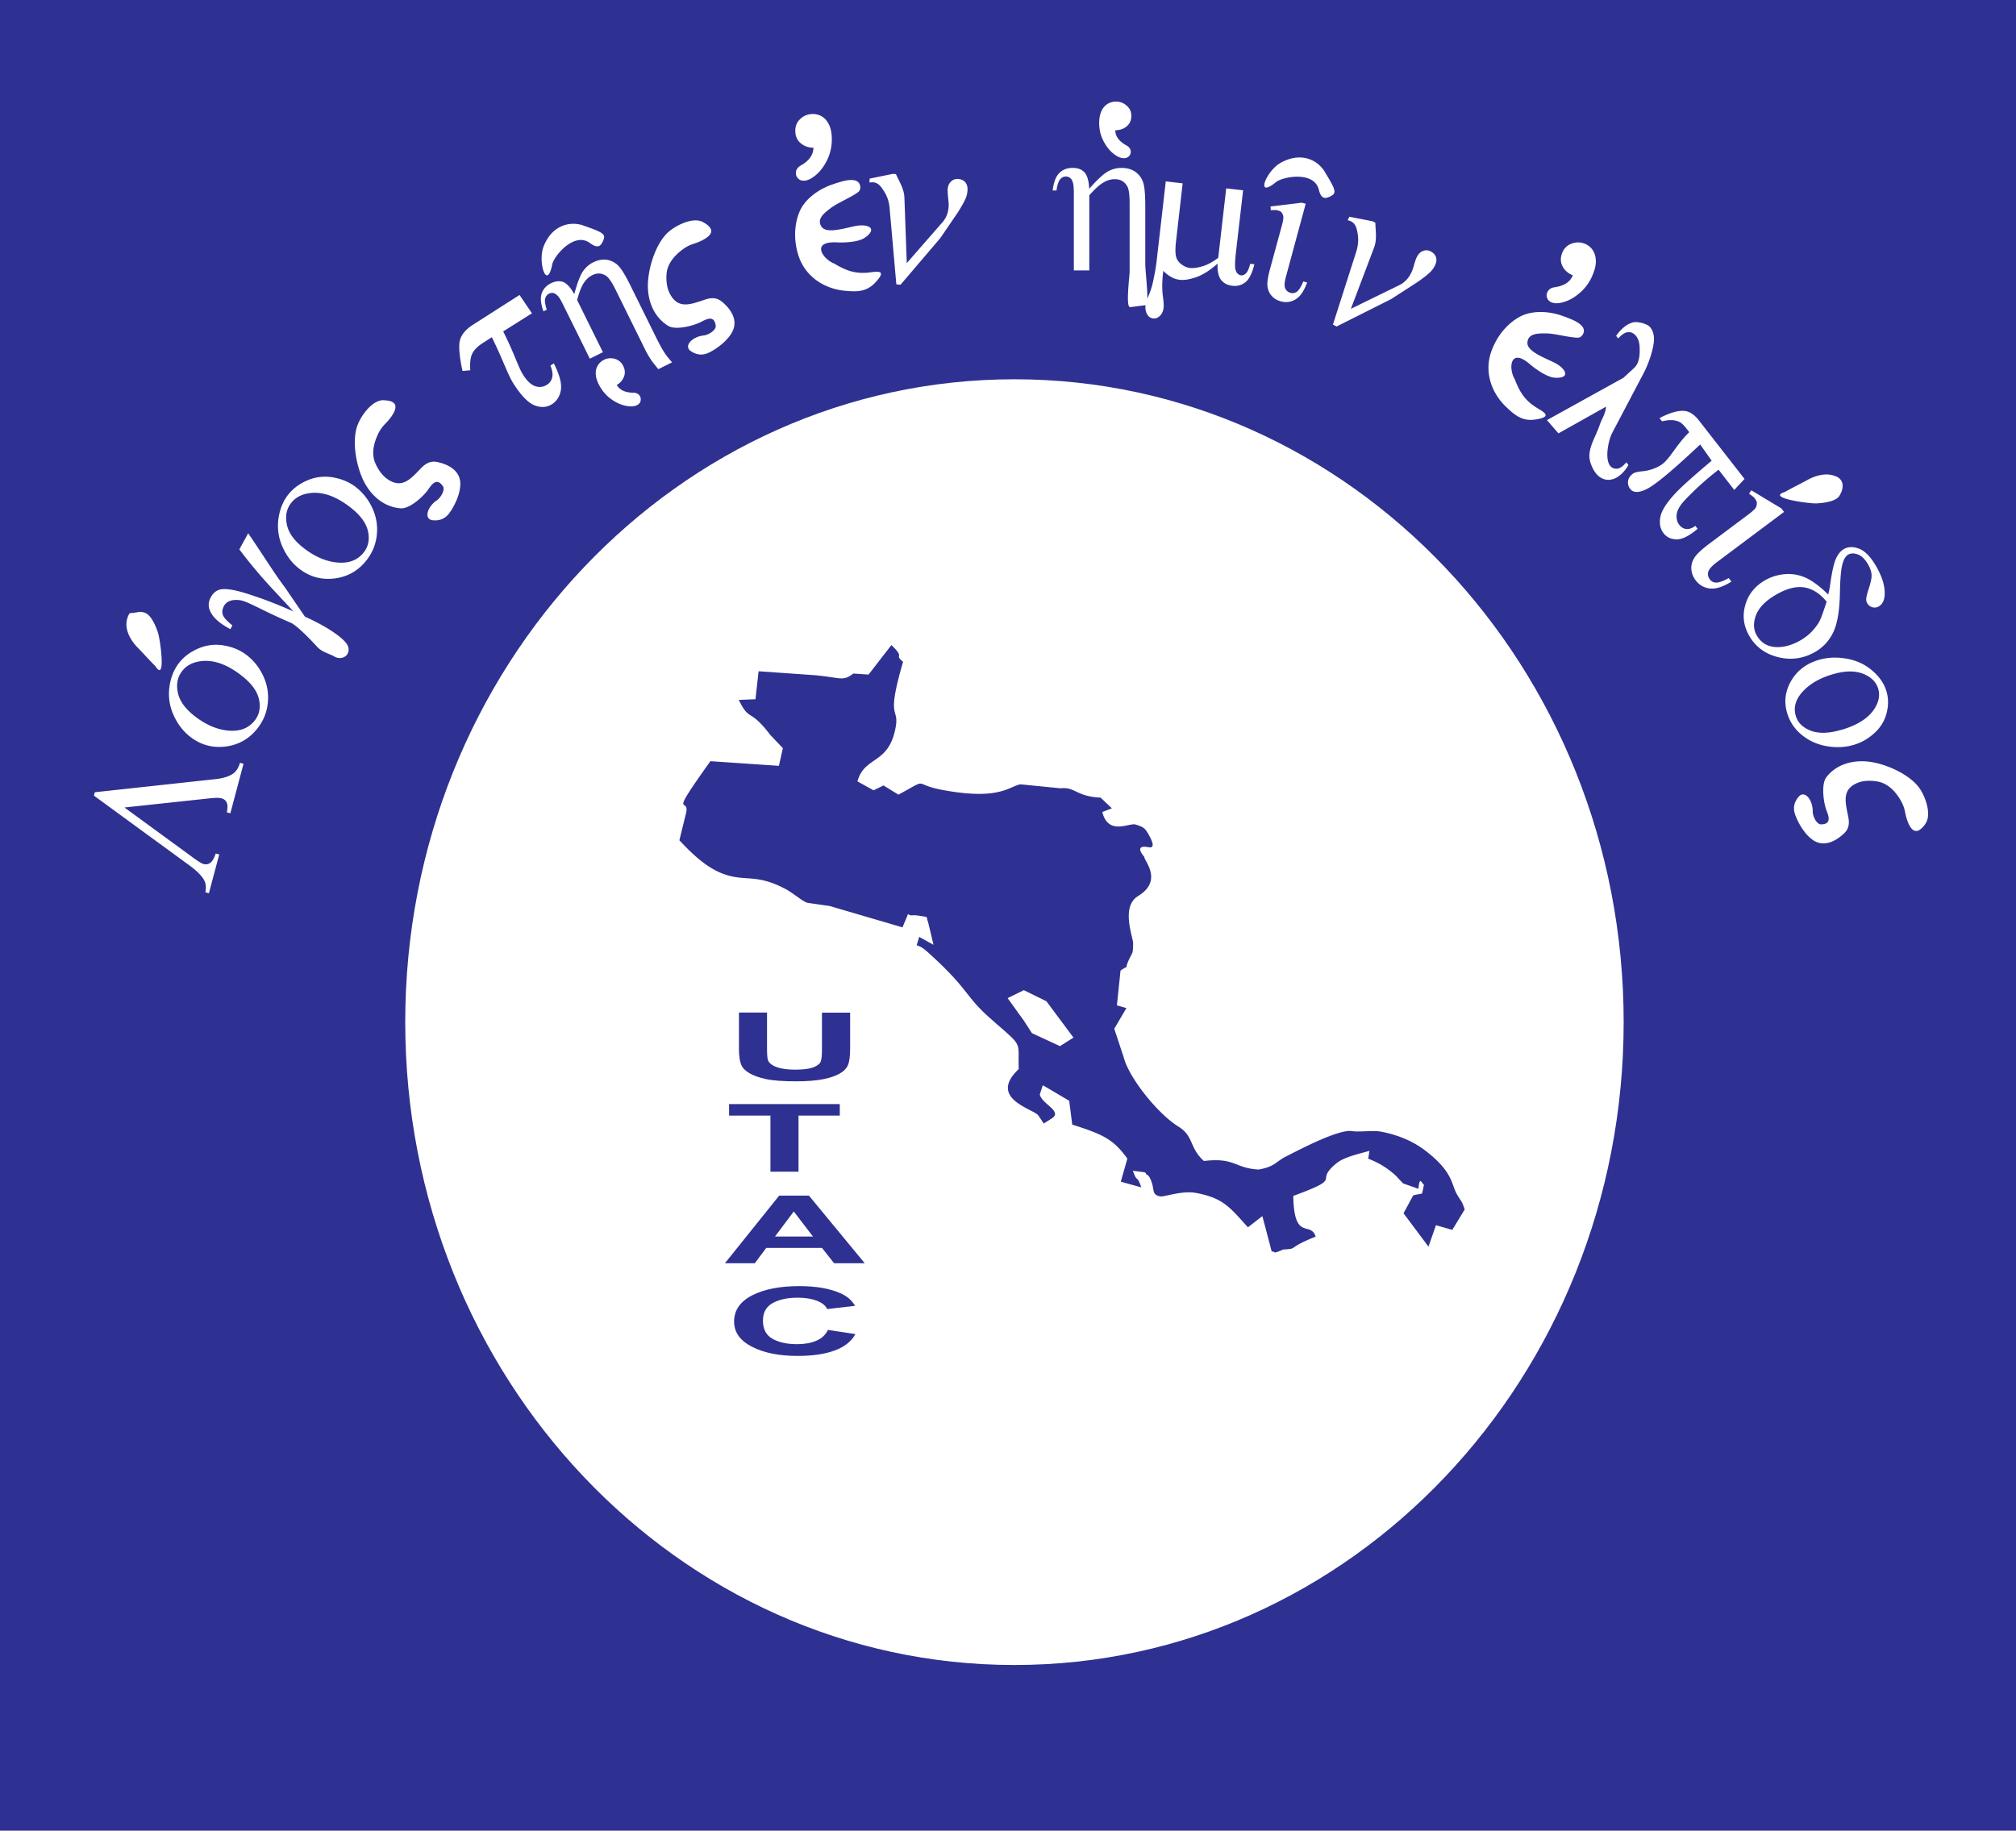
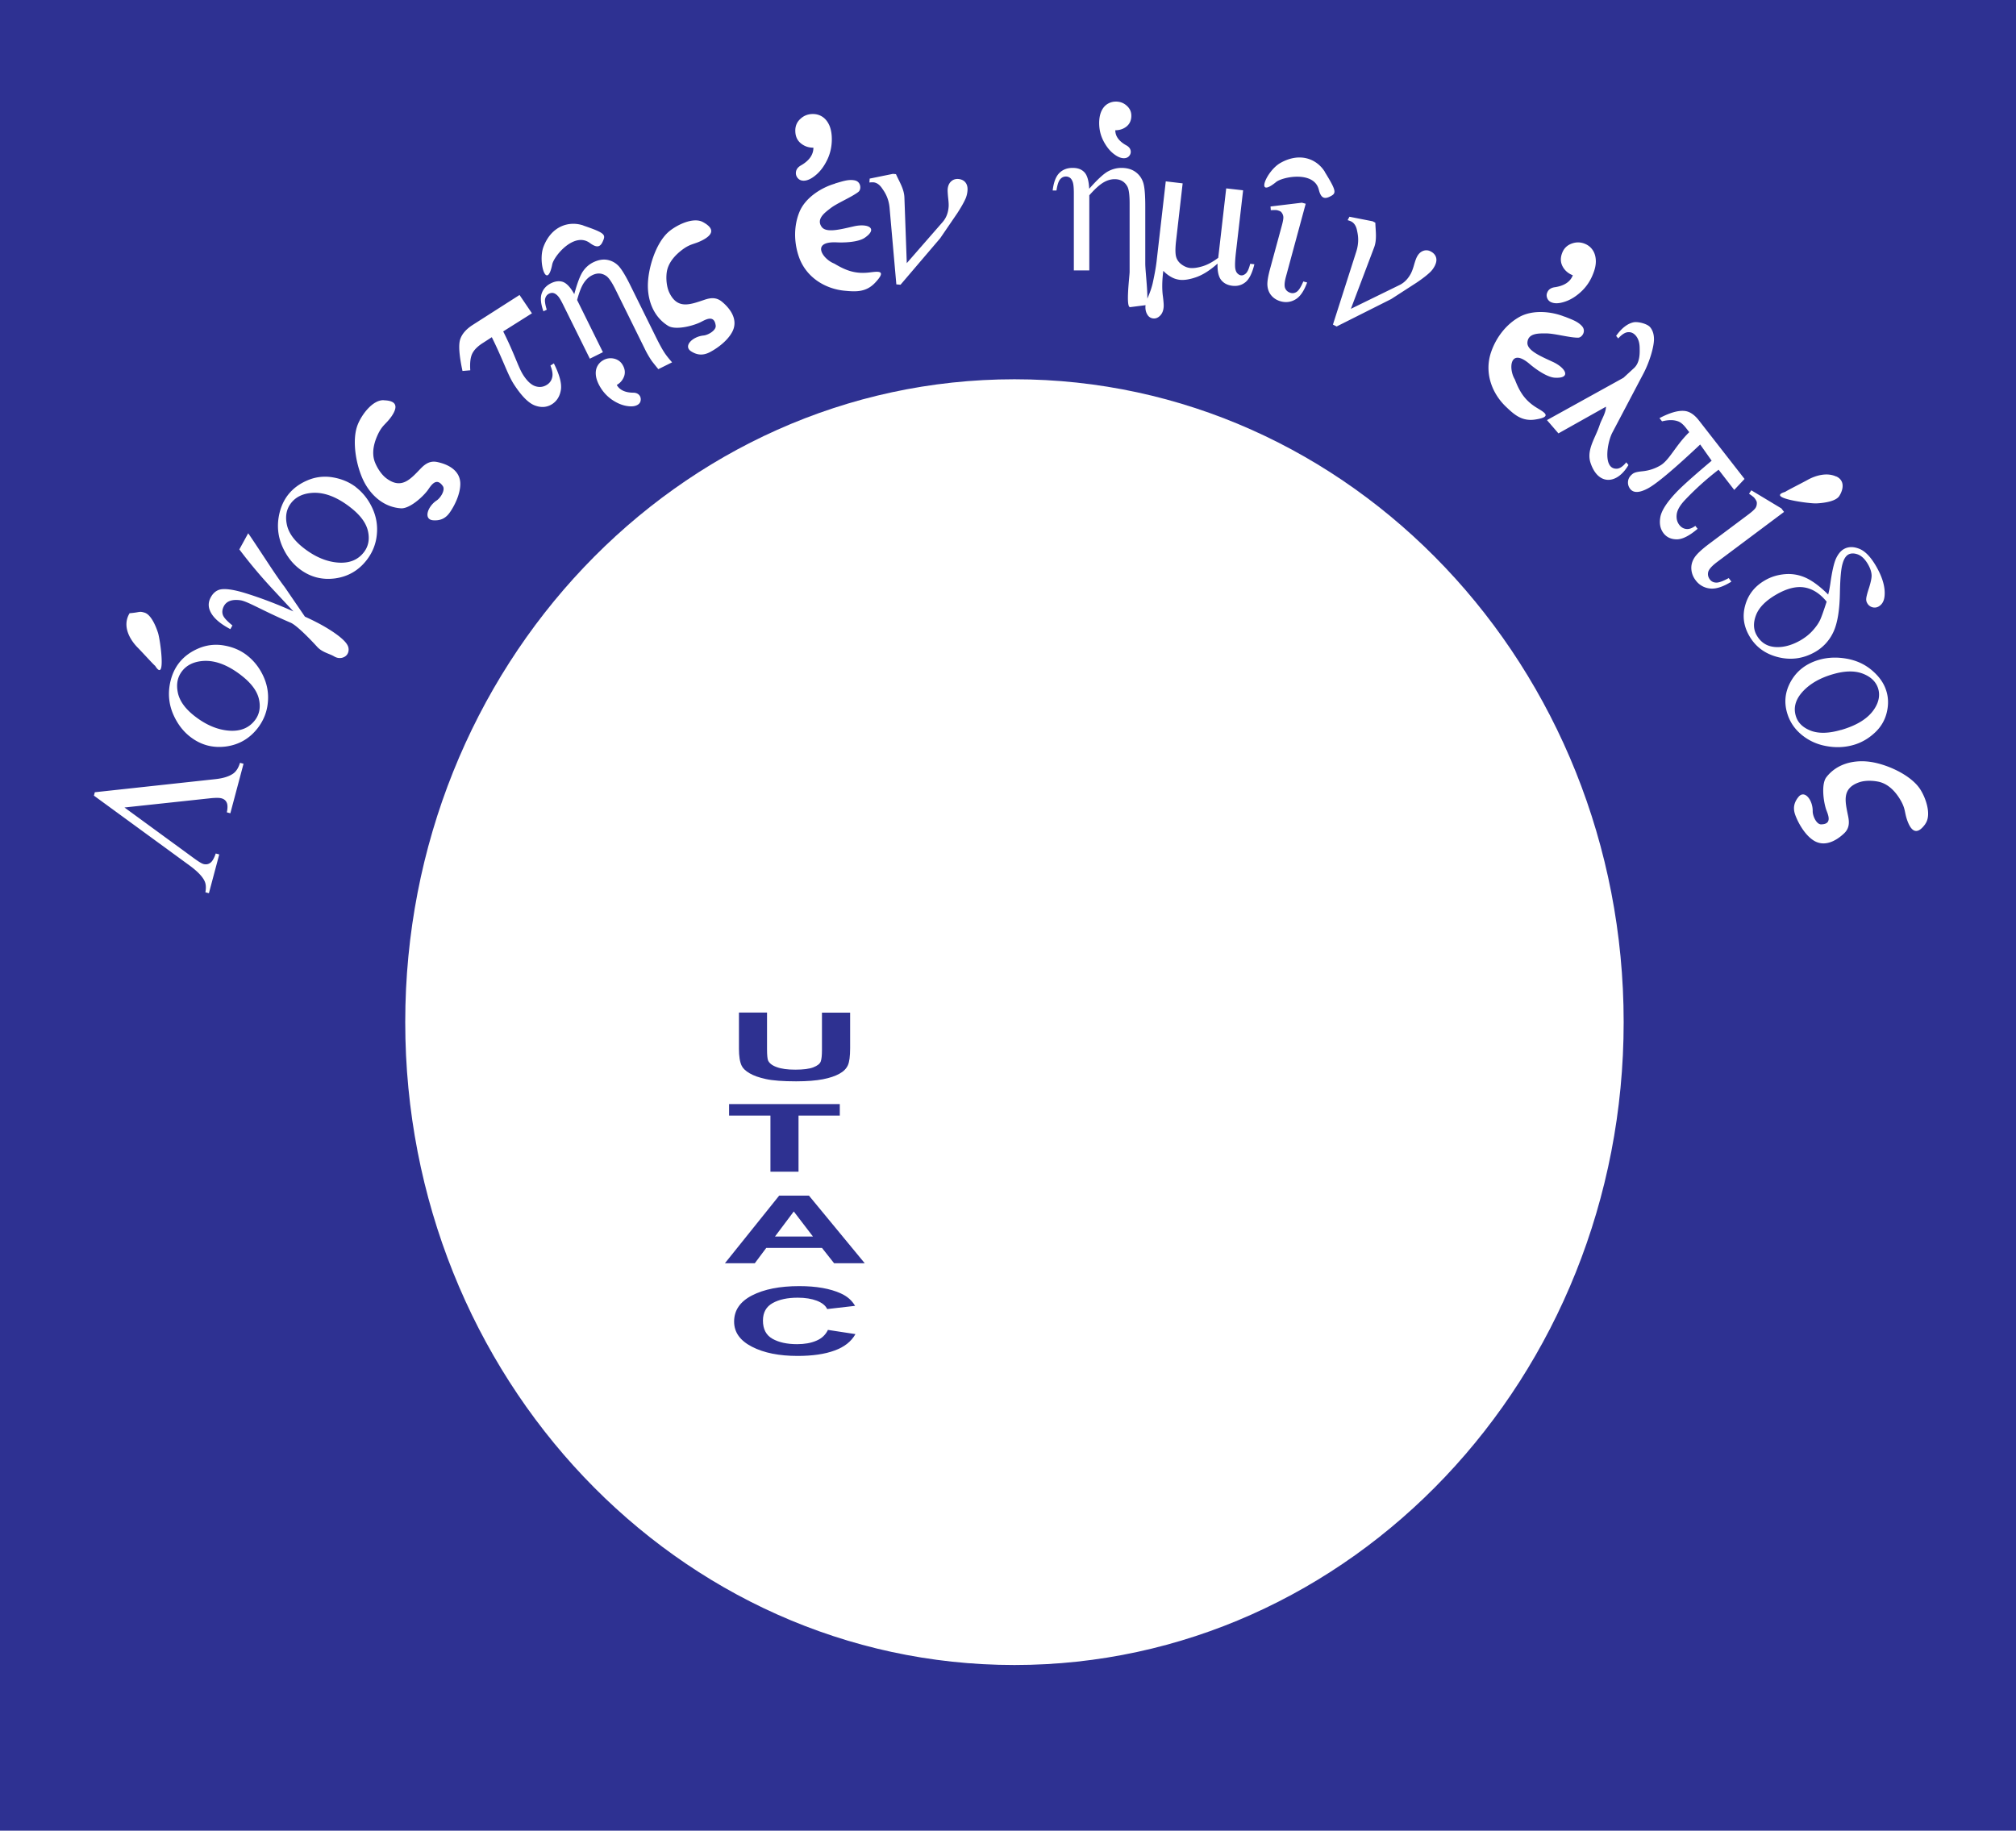
<svg xmlns="http://www.w3.org/2000/svg" data-bbox="0 0 212.5 193" viewBox="0 0 212.5 193" data-type="ugc">
  <g>
    <path fill="#2e3192" d="M212.5 0v193H0V0z" />
    <path fill="#ffffff" d="M171.43 107.76c0 37.589-28.878 68.06-64.5 68.06s-64.5-30.471-64.5-68.06 28.878-68.06 64.5-68.06 64.5 30.471 64.5 68.06" />
    <path fill="none" stroke="#2e3191" stroke-miterlimit="22.93" stroke-width=".57" d="M171.43 107.76c0 37.589-28.878 68.06-64.5 68.06s-64.5-30.471-64.5-68.06 28.878-68.06 64.5-68.06 64.5 30.471 64.5 68.06z" />
-     <path d="m110.3 105.56-2.38-1.17-1.71.84 1.71 2.37.85 1.32 2.96 1.37 1.42-.9zm38.63 20.5c.08-.1.93-.19.96-.24.03-.04.17-.78.21-.92-.25-.1-.44-1.03-.59.43l-1.62-.57-.75-.8a8.7 8.7 0 0 0-2.92-1.8l.13-.83c-.99.29-2.64.63-3.45 1.29-2.58 2.1.99 1.41-4.58 3.46.08 4.85 1.81 2.59 2.36 4.29-3.21 1.29-1.72 1.26-3.42 1.36l-.54.23c-.7.19 0 .07-.68-.03l-.37-1.42-.61-2.3-1.52 1.18c-1.92-2.13-2.62-3.1-5.51-3.63-1.45-.26-3.34.45-3.75.37-.85-.17-.61-.65-.86-1.41-.36-1.1-.6-.77-.63-1-.01-.08-.1-.08-.14-.13l-1.24-.16c.54 1.46.36.25.89 1.75l-2.16-.6.69-2.43c-1.53-2.14-2.7-2.58-5.81-3.59l-.32-2.51-2.78-1.64-.32.97c.2 1.01 2.47 1.79 1.25 2.54l-.83.53-.57-.85c-.49-.69-5.38-1.77-2.07-4.89-.1-3.17.57-2.18-3.09-5.43-2.63-2.33-2.13-2.98-6.57-6.96-1.32-1.18-1.21-.03-.84-1.55l1.52.84-.59-2.46c-.02-.06-.08-.12-.08-.25 0-.12-.05-.16-.09-.24l-.98-.15c-.81-.06-.51.1-.95-.14l-.58 1.4-7.67-2.25-2.36-.34c-.65-.23-1.43-1-2.37-1.49-3.2-1.67-4.25-.64-6.72-1.65-1.86-.76-3.42-2.42-4.4-3.45l.64-2.61c.7-2.42-2.18 1.02 2.63-5.73l7.22.49.42-1.86-1.32-1.39c-2.26-2.96-2.13-1.29-3.33-3.7l1.76-.07.33-2.95 5.71.4c2.89.22 3.13.74 4.27-.16l1.61.11 2.41-3.11c1.54 1.46.2.92 1.23 1.76-1.91 6.54-.28 4.57-.83 7.15-.78 3.7-3.24 2.79-3.98 5.46l1.7.94 1.05-.51 1.57.97c3.37-1.82 1.38-1.11 4.58-.51 6.08 1.15 7.06-.36 8.28-.58l4.24.42c1.52-.18 1.64.87 4.21.98l1.19 1.13-1.01.39c.64 2.52 2.82 1.11 3.51 1.32.72.22.95.35 1.24.83.63 1.03.8 1.69.13 1.56-1.42-.27-.79.64-.44 1.03-.14.26 2.07 2.46-.67 4.12-1.85 1.12-.51 4.36-.52 4.99-.02 1.17-.06.89-.44 1.71-.63 1.38.28.33-.89 1.16l-.38 3.66 1 .29-1.28 2.18 1 3.02c.55 2.16 3.62 5.98 5.76 7.29 1.65 1.01 1.13 2.24 2.69 3.63 3.31-.39 3.21.76 5.76.9 1.71-.29 1.81-.83 2.88-1.37 1.58-.8 5.59-2.91 6.98-2.68.74.12 2.18-.1 3 .05 2.16.39 3.73 1.24 4.75 2.03 2.96 2.28 2.67 3.53 3.34 4.65.46.77.47.61.78 1.53l-1.31 2.15-1.72-.49-.79 2.26-2.63-3.52.98-1.81Z" fill="#2e3191" fill-rule="evenodd" />
    <path d="m87.3 140.21 2.87.44c-.44.78-1.17 1.36-2.2 1.73-1.02.38-2.33.57-3.9.57-1.95 0-3.55-.32-4.81-.97s-1.88-1.53-1.88-2.65q0-1.785 1.89-2.76c1.26-.65 2.92-.98 4.98-.98 1.8 0 3.26.26 4.38.77.67.3 1.17.74 1.5 1.31l-2.94.34c-.17-.37-.53-.66-1.09-.88-.55-.21-1.22-.32-2.01-.32-1.09 0-1.97.19-2.65.57s-1.02.99-1.02 1.84c0 .9.33 1.54 1 1.92s1.54.57 2.6.57c.79 0 1.47-.12 2.04-.37.57-.24.97-.63 1.22-1.15m-1.59-9.83-2.02-2.64-1.98 2.64h4.01Zm5.46 2.82h-3.23l-1.28-1.62h-5.87l-1.21 1.62h-3.15l5.72-7.13h3.14zm-9.94-9.65v-5.92h-4.36v-1.21h11.67v1.21h-4.35v5.92H81.2Zm-3.33-16.78h2.97v3.86c0 .61.04 1.01.11 1.19.13.29.43.53.91.7.48.18 1.13.27 1.96.27s1.48-.08 1.91-.25.68-.37.77-.61.13-.65.13-1.21v-3.94h2.97v3.74c0 .86-.08 1.46-.24 1.81s-.45.65-.89.89c-.43.24-1.01.44-1.73.58s-1.67.22-2.83.22c-1.4 0-2.47-.08-3.19-.24-.73-.16-1.3-.36-1.72-.61s-.7-.51-.83-.79c-.2-.41-.29-1.01-.29-1.81v-3.8Z" fill="#2e3191" />
    <path d="M164.93 33.38c.73.3 1.36.49 1.82 1 .48.53 0 1.22-.41 1.22h-.08c-.96-.03-2.42-.45-3.29-.45-.73 0-1.92-.06-1.97.98-.04.84 1.47 1.46 2.72 2.04 1.35.64 1.92 1.75.17 1.65-.85-.05-2.09-.96-2.66-1.45-2.09-1.78-2.24.51-1.56 1.62.48 1.25 1.01 2.17 2.22 2.94.76.48 1.91 1-.07 1.3-1.39.21-2.2-.51-3.05-1.32-1.48-1.39-2.38-3.61-1.57-5.87.54-1.52 1.58-2.84 2.91-3.6 1.46-.84 3.5-.59 4.81-.05m-25.27-15.27c-.84-1.36-2.62-2.1-4.67-.95-1.51.84-2.73 3.86-.47 2.02.69-.56 4-1.2 4.5.8.2.81.52 1.05 1.14.75.71-.35.8-.5-.5-2.6Zm2.72 14.45 5.15-2.52c.61-.3.97-.79 1.2-1.22.1-.2.21-.48.31-.83q.195-.69.33-.93c.16-.31.38-.52.65-.62s.54-.08.8.06c.29.15.48.36.56.63s.03.55-.13.88c-.13.25-.28.46-.46.64-.33.32-.81.7-1.45 1.13l-2.69 1.74-5.75 2.89-.39-.2 2.46-7.69c.36-1.13.14-1.92.08-2.23-.09-.47-.3-.79-.61-.95-.09-.05-.22-.09-.38-.14l.19-.36 2.45.48.28.15c.02.84.19 1.77-.13 2.61l-2.46 6.5Zm60.57 54.29c.69-.96.04-2.79-.57-3.7-1.02-1.52-3.65-2.68-5.47-2.87-1.66-.17-3.34.29-4.39 1.65-.52.67-.34 2.4-.04 3.35.15.47.78 1.61-.52 1.62-.49 0-.89-.9-.88-1.39.02-1.16-.85-2.3-1.5-1.5-.48.59-.6 1.19-.33 1.92.33.88.98 2 1.81 2.59 1.14.82 2.4.21 3.33-.67.54-.51.57-1.1.43-1.79-.31-1.55-.71-2.93 1.14-3.59.74-.26 1.66-.16 2.13-.05.61.15 1.41.58 2.15 1.76.68 1.1.47 1.4.84 2.39.59 1.55 1.3 1.09 1.88.28Zm-9.39-36.62c-1-.47-2.21-.1-3.03.36-.5.28-2.31 1.19-2.33 1.25-2.16.63 2.53 1.26 3.28 1.22 1-.05 2.08-.26 2.41-.79.45-.72.57-1.63-.32-2.05ZM13.66 64.65c-.82 1.35.03 2.79.86 3.63.41.41 1.77 1.91 1.83 1.91 1.19 1.91.54-2.78.3-3.49-.31-.95-.81-1.93-1.41-2.11s-.45-.03-1.59.06Zm47.83-40.88c-1.52-.51-3.36.05-4.2 2.24-.62 1.61.35 4.71.92 1.86.18-.88 2.32-3.47 3.97-2.25.68.5 1.07.48 1.35-.15.33-.73.3-.89-2.04-1.69ZM65 40.59c.38-.21.63-.51.78-.9.14-.38.1-.79-.14-1.2-.2-.36-.51-.58-.91-.68-.41-.09-.79-.04-1.15.17-.27.15-.48.37-.62.64s-.19.59-.15.95q.06.54.42 1.17c.32.56.74 1.02 1.25 1.38.52.36 1.03.58 1.53.67.51.09.9.06 1.18-.1q.27-.15.33-.42c.04-.18.02-.34-.06-.5-.13-.23-.36-.36-.67-.37-.87 0-1.47-.27-1.78-.82Zm100.78-11.57c-.48-.19-.84-.5-1.07-.93s-.25-.91-.04-1.44c.18-.46.5-.78.97-.96s.93-.18 1.39 0c.35.14.63.35.84.66.21.3.32.67.34 1.1s-.08.92-.3 1.45c-.28.72-.7 1.34-1.25 1.85s-1.12.86-1.7 1.05c-.59.2-1.05.22-1.41.08a.77.77 0 0 1-.46-.44c-.08-.2-.09-.4 0-.6.12-.3.36-.48.73-.55 1.03-.14 1.7-.56 1.97-1.28Zm-48.2-15.29c.45 0 .85-.14 1.17-.4.33-.27.5-.65.5-1.13 0-.42-.16-.77-.49-1.06-.32-.29-.7-.43-1.14-.43-.33 0-.63.09-.9.26s-.48.43-.63.76c-.15.34-.23.75-.23 1.24 0 .66.14 1.27.43 1.85.29.57.64 1.03 1.05 1.36.42.34.79.5 1.13.5.21 0 .39-.07.52-.2.13-.14.2-.29.2-.47q0-.405-.42-.66c-.8-.43-1.21-.97-1.21-1.62Zm-31.85 1.84c-.52 0-.96-.16-1.34-.48s-.56-.76-.56-1.33c0-.49.18-.91.55-1.24.37-.34.8-.5 1.3-.5q.57 0 1.02.3t.72.9c.17.4.26.88.26 1.46 0 .77-.16 1.5-.49 2.18s-.73 1.21-1.2 1.6c-.48.4-.9.59-1.28.59-.24 0-.44-.08-.59-.24a.8.8 0 0 1-.23-.56q0-.48.48-.78c.91-.51 1.37-1.14 1.37-1.91Zm-11.62 7.85c-1.03-.57-2.77.29-3.61 1-1.39 1.19-2.23 3.94-2.21 5.77.02 1.67.69 3.28 2.15 4.17.73.44 2.42.06 3.33-.36.45-.2 1.51-.96 1.67.33.06.49-.78.99-1.28 1.04-1.15.11-2.18 1.11-1.31 1.67.64.41 1.26.45 1.95.1.83-.43 1.87-1.21 2.36-2.11.68-1.23-.08-2.41-1.06-3.22-.57-.47-1.15-.44-1.83-.21-1.5.5-2.83 1.05-3.7-.71-.35-.71-.36-1.62-.3-2.11.07-.63.41-1.47 1.5-2.34 1.01-.8 1.34-.63 2.28-1.12 1.47-.77.93-1.42.06-1.9m121.28 55.11c-.89.26-1.83.31-2.8.14-.98-.16-1.84-.54-2.58-1.12s-1.27-1.3-1.57-2.18q-.63-1.845.33-3.54c.64-1.13 1.63-1.88 2.97-2.27.91-.26 1.88-.3 2.9-.12q1.53.27 2.64 1.2c.74.62 1.25 1.31 1.51 2.08.26.74.29 1.54.09 2.38s-.63 1.57-1.29 2.17c-.66.61-1.4 1.03-2.2 1.26m-1.34-1.57c1.73-.5 2.91-1.25 3.55-2.27.47-.74.58-1.47.35-2.16-.24-.69-.77-1.19-1.6-1.51s-1.87-.31-3.12.05c-1.4.4-2.48 1.03-3.24 1.87-.76.85-.98 1.72-.67 2.63.23.68.77 1.17 1.59 1.48.83.3 1.88.27 3.15-.1Zm-1.51-13.53c-.7-.86-1.49-1.36-2.35-1.5-.87-.14-1.85.11-2.96.75q-1.665.96-2.13 2.16c-.31.8-.29 1.52.07 2.14.43.75 1.07 1.16 1.91 1.23.85.07 1.74-.16 2.68-.69.5-.29.94-.63 1.3-1.03s.63-.78.8-1.15c.13-.28.36-.92.68-1.91m.16-.74c.1-.38.17-.77.23-1.17.18-1.29.38-2.16.6-2.64.22-.47.5-.81.82-.99.47-.27 1.02-.28 1.64-.03s1.21.87 1.78 1.86c.66 1.15.95 2.17.88 3.06-.04.56-.25.94-.63 1.16-.21.12-.43.14-.66.08a.88.88 0 0 1-.54-.43.77.77 0 0 1-.11-.41c0-.2.1-.61.3-1.21.19-.61.28-1.05.27-1.33-.02-.37-.15-.74-.37-1.13-.31-.54-.66-.89-1.06-1.05q-.6-.225-1.02 0c-.27.15-.48.48-.62 1-.15.51-.24 1.51-.27 2.99-.03 1.88-.26 3.27-.69 4.18a4.66 4.66 0 0 1-1.92 2.1c-1.24.71-2.55.89-3.91.55s-2.38-1.09-3.04-2.25c-.6-1.05-.74-2.13-.41-3.26.32-1.12 1.02-1.99 2.09-2.6.64-.37 1.35-.58 2.12-.64s1.52.08 2.24.42c.72.35 1.48.93 2.29 1.74Zm-10.49-1.76.29.39q-1.35.84-2.28.72a2.14 2.14 0 0 1-1.5-.88c-.27-.36-.41-.74-.44-1.16s.08-.82.32-1.2.77-.88 1.6-1.5l4.09-3.06c.41-.31.66-.54.76-.7s.14-.35.13-.55c0-.11-.08-.27-.25-.49q-.09-.12-.57-.45l.24-.36 3.17 1.91.28.37-7.03 5.26c-.56.42-.88.77-.96 1.06-.07.28-.02.55.18.81.15.2.37.31.64.32.28.02.72-.14 1.33-.47Zm1.68-10.44-1.09 1.16-1.65-2.13a30.5 30.5 0 0 0-3.54 3.19c-.52.55-.81 1.05-.87 1.49-.06.45.03.83.28 1.15.2.25.44.39.74.42s.61-.09.94-.33l.24.31q-1.305 1.11-2.19 1.11c-.59 0-1.06-.21-1.39-.63-.36-.46-.47-1.03-.35-1.71s.67-1.54 1.64-2.57c.61-.65 1.87-1.78 3.77-3.38l-1.21-1.71c-2.77 2.61-4.61 4.15-5.51 4.63s-1.52.5-1.87.05c-.16-.21-.24-.45-.23-.71.01-.27.11-.5.29-.69.13-.14.26-.24.39-.29.18-.08.47-.13.87-.17.68-.07 1.3-.28 1.86-.61.96-.56 1.6-2.1 3.05-3.51l-.31-.4c-.33-.43-.64-.68-.93-.76-.44-.15-.99-.14-1.63.02l-.27-.34c1.13-.59 2.02-.84 2.7-.75.51.07 1 .4 1.47 1.01l4.81 6.17Zm-14.6-7.62-5.02 2.82-1.21-1.4 8.06-4.46 1.12-1.03c.65-.6.6-1.63.59-2.15s-.14-.94-.39-1.24c-.22-.27-.49-.41-.81-.39-.32.01-.67.23-1.06.66l-.22-.27c.58-.82 1.2-1.29 1.83-1.43.46-.1 1.46.15 1.76.52.27.33.4.75.4 1.27 0 .78-.45 2.35-1.1 3.59l-3.29 6.25c-.55 1.05-1.03 3.93.52 3.8.29-.03.61-.25.95-.67l.23.29c-.09.14-.16.25-.21.32-1.18 1.72-3.03 1.75-3.79-.56-.45-1.38.53-2.63.97-4 .17-.53.65-1.24.66-1.91Zm-31.93-13.2.42.11c-.33.9-.73 1.49-1.22 1.78-.48.29-1.01.36-1.56.21-.39-.11-.71-.3-.96-.58s-.4-.63-.44-1.03c-.05-.4.06-1.05.31-1.95l1.21-4.45c.12-.44.17-.75.15-.92a.87.87 0 0 0-.21-.47q-.09-.12-.45-.21-.12-.03-.66 0l-.03-.39 3.31-.4.4.11-2.07 7.64c-.17.61-.2 1.04-.09 1.28.1.24.3.4.58.48.22.06.43.02.64-.12.21-.15.44-.5.68-1.07Zm-6.33-9.59-.74 6.4c-.1.85-.13 1.45-.09 1.79.04.25.11.43.23.55s.24.19.38.21c.18.02.35-.05.52-.21s.32-.49.45-1.01l.44.05c-.23.94-.54 1.56-.93 1.88q-.585.48-1.38.39c-.53-.06-.92-.27-1.2-.62-.27-.35-.4-.93-.37-1.72-.81.72-1.56 1.19-2.25 1.43-.68.24-1.26.33-1.73.28-.32-.04-.62-.13-.91-.3-.29-.16-.57-.37-.83-.65-.13 1.02-.15 1.93-.04 2.71.07.56.1.95.07 1.17-.04.38-.18.68-.4.88-.22.21-.46.29-.7.26a.78.78 0 0 1-.59-.37c-.19-.29-.26-.64-.21-1.04.02-.2.09-.44.21-.73.28-.64.47-1.21.57-1.7.18-.84.31-1.56.38-2.15l.97-8.46 1.78.21-.7 6.12c-.08.72-.08 1.25 0 1.58s.27.61.56.83q.435.33.9.39c.37.04.81-.02 1.34-.18s1.08-.46 1.65-.89l.84-7.32 1.76.2Zm-17.84 8.44v-8.14c0-.57-.04-.96-.11-1.17s-.17-.37-.29-.46a.72.72 0 0 0-.44-.14c-.23 0-.43.09-.6.29-.17.19-.3.58-.39 1.18h-.4c.1-.87.34-1.48.7-1.84s.83-.54 1.4-.54.96.16 1.25.47.46.89.5 1.73c.85-.96 1.5-1.56 1.96-1.82.46-.25.94-.38 1.43-.38.62 0 1.12.15 1.52.45s.66.69.8 1.16c.14.48.2 1.31.2 2.5v5.97c0 .99.46 4.34.05 4.39l-1.64.21c-.5.06-.06-3.27-.06-3.73v-7.21c0-.9-.08-1.49-.24-1.78-.28-.51-.73-.77-1.33-.77-.41 0-.81.12-1.21.36s-.89.68-1.47 1.34v7.92h-1.61Zm-17.6-.79 3.77-4.32c.45-.52.59-1.1.63-1.59.02-.22 0-.52-.04-.88q-.075-.705-.06-.99c.03-.35.15-.63.36-.82.21-.2.47-.28.76-.26q.495.045.75.36c.17.21.25.5.22.86-.02.28-.08.53-.17.77-.18.43-.48.96-.9 1.61l-1.81 2.65-4.18 4.9-.44-.04-.71-8.04c-.1-1.18-.62-1.82-.79-2.08-.27-.4-.58-.61-.93-.64-.1 0-.24 0-.41.02l.03-.41 2.45-.5.32.03c.34.77.86 1.56.89 2.46l.25 6.94Zm-33.41 10.1-2.82-5.7c-.24-.49-.44-.82-.6-.97q-.225-.225-.45-.27c-.14-.03-.29 0-.44.07-.2.1-.33.26-.4.5s-.01.63.16 1.19l-.35.17q-.42-1.185-.18-1.89c.16-.46.48-.82.98-1.07.47-.23.9-.27 1.28-.13.38.15.78.57 1.17 1.28.32-1.19.63-1.99.92-2.41s.65-.73 1.07-.94c.53-.26 1.04-.35 1.51-.26s.87.32 1.19.66c.32.35.74 1.04 1.25 2.08l2.55 5.16c.42.86.74 1.45.96 1.79.21.34.51.71.86 1.11l-1.45.72c-.39-.48-.64-.79-.74-.94-.27-.41-.5-.81-.69-1.21l-3.08-6.24c-.38-.77-.71-1.25-.97-1.43-.46-.32-.95-.35-1.48-.09-.35.17-.65.45-.9.83s-.48.97-.7 1.79l2.72 5.5-1.39.69Zm-7.41-6.72 1.3 1.92-3.03 1.91c1.21 2.4 1.57 3.74 2.1 4.58.43.67.86 1.06 1.3 1.2s.85.08 1.22-.16q.42-.27.54-.75c.09-.32.03-.75-.18-1.27l.36-.23c.6 1.2.85 2.13.74 2.8q-.165 1.005-.93 1.5c-.54.34-1.15.39-1.83.13-.67-.26-1.41-1.01-2.22-2.27-.63-.99-1.11-2.52-2.3-4.92l-.96.62c-.55.35-.92.73-1.11 1.13s-.25.99-.2 1.74l-.82.07c-.35-1.63-.43-2.73-.25-3.31q.27-.87 1.35-1.56l4.91-3.14ZM37.5 51.35c.74.57 1.32 1.3 1.74 2.2s.58 1.84.48 2.81c-.09.97-.44 1.86-1.05 2.66-.86 1.12-1.98 1.77-3.36 1.96-1.38.18-2.63-.15-3.74-1-.76-.58-1.35-1.35-1.78-2.3s-.57-1.92-.45-2.92q.195-1.5.99-2.55c.52-.68 1.21-1.2 2.08-1.57s1.77-.47 2.69-.31c.93.16 1.72.5 2.4 1.01Zm-.63 2.09c-1.44-1.1-2.79-1.59-4.07-1.47q-1.41.135-2.13 1.08c-.48.63-.62 1.38-.43 2.27s.8 1.72 1.85 2.52q1.755 1.335 3.54 1.47c1.19.09 2.11-.28 2.74-1.11.47-.62.61-1.37.41-2.23-.2-.87-.84-1.71-1.9-2.52Zm51.15-34.1c.76-.21 1.37-.45 2.04-.33.71.12.75.96.43 1.21-.02.02-.04.03-.06.05-.78.57-2.18 1.14-2.87 1.67-.58.45-1.56 1.13-.95 1.98.49.68 2.06.24 3.4-.06 1.46-.33 2.59.2 1.15 1.2-.7.49-2.24.53-2.98.49-2.75-.12-1.45 1.78-.24 2.24 1.15.69 2.13 1.09 3.56.95.89-.09 2.12-.39.74 1.07-.96 1.02-2.05.95-3.21.84-2.02-.19-4.1-1.39-4.85-3.66-.51-1.53-.5-3.21.08-4.63.63-1.56 2.4-2.62 3.76-3M40.44 42.19c-1.18-.03-2.32 1.54-2.73 2.57-.68 1.7-.15 4.52.72 6.14.8 1.47 2.13 2.58 3.84 2.69.85.05 2.17-1.07 2.78-1.86.3-.39.89-1.55 1.63-.48.28.41-.24 1.24-.65 1.51-.97.64-1.41 2-.39 2.09.76.06 1.32-.18 1.77-.82.54-.77 1.09-1.94 1.11-2.96.03-1.41-1.19-2.1-2.43-2.36-.72-.15-1.22.15-1.72.66-1.1 1.14-2.02 2.24-3.6 1.09-.64-.46-1.07-1.27-1.25-1.73-.23-.59-.32-1.49.24-2.77.52-1.18.89-1.18 1.5-2.05.94-1.36.16-1.69-.83-1.71ZM10.02 83.52l12.7-1.38c.82-.09 1.45-.29 1.88-.6.31-.23.54-.6.7-1.12l.37.1-1.39 5.22-.37-.1c.1-.47.09-.82-.02-1.04-.1-.22-.29-.37-.56-.44-.23-.06-.66-.06-1.27.01l-8.94.96 7.32 5.35c.48.35.82.56 1.01.61.26.07.5.03.71-.12.21-.14.41-.48.58-.99l.37.1-1.09 4.09-.37-.1c.09-.49.06-.89-.1-1.21-.23-.48-.77-1.03-1.59-1.63L9.9 83.88l.1-.37Zm15.99-14.45c.74.57 1.32 1.3 1.74 2.2s.58 1.84.48 2.81c-.09.97-.44 1.86-1.05 2.66-.86 1.12-1.98 1.77-3.36 1.96-1.38.18-2.63-.15-3.74-1-.76-.58-1.35-1.35-1.78-2.3s-.57-1.92-.45-2.92q.195-1.5.99-2.55c.52-.68 1.21-1.2 2.08-1.57s1.77-.47 2.69-.31c.93.16 1.72.5 2.39 1.01Zm-.63 2.09c-1.44-1.1-2.79-1.59-4.07-1.47q-1.41.135-2.13 1.08c-.48.63-.62 1.38-.43 2.27s.8 1.72 1.85 2.52q1.755 1.335 3.54 1.47c1.19.09 2.11-.28 2.74-1.11.47-.62.61-1.37.41-2.23-.2-.87-.84-1.71-1.9-2.52Zm-.14-13.26.92-1.68c.18.24.98 1.45 2.41 3.62.6.9 1.07 1.57 1.4 2 .13.18.27.39.42.61l1.75 2.56c.44.2.84.39 1.2.58.36.18.68.36.97.53.88.52 1.52.99 1.93 1.4.29.29.45.55.49.78s.01.43-.09.62c-.12.22-.32.36-.6.43-.28.06-.56.01-.84-.16-.5-.29-1.25-.42-1.78-1.01-.46-.51-2.08-2.23-2.78-2.53-3.04-1.3-4.55-2.27-5.33-2.37-.85-.11-1.41.09-1.7.6-.17.32-.22.62-.13.91.08.29.43.67 1.02 1.15l-.22.39c-.2-.11-.34-.19-.44-.25-.89-.53-1.47-1.1-1.72-1.73-.19-.47-.15-.94.11-1.4.22-.4.52-.66.89-.78.52-.15 1.41-.04 2.67.34 1.63.5 3.35 1.15 5.14 1.95l-2.4-2.58a52 52 0 0 1-3.31-3.97Z" fill="#ffffff" />
  </g>
</svg>